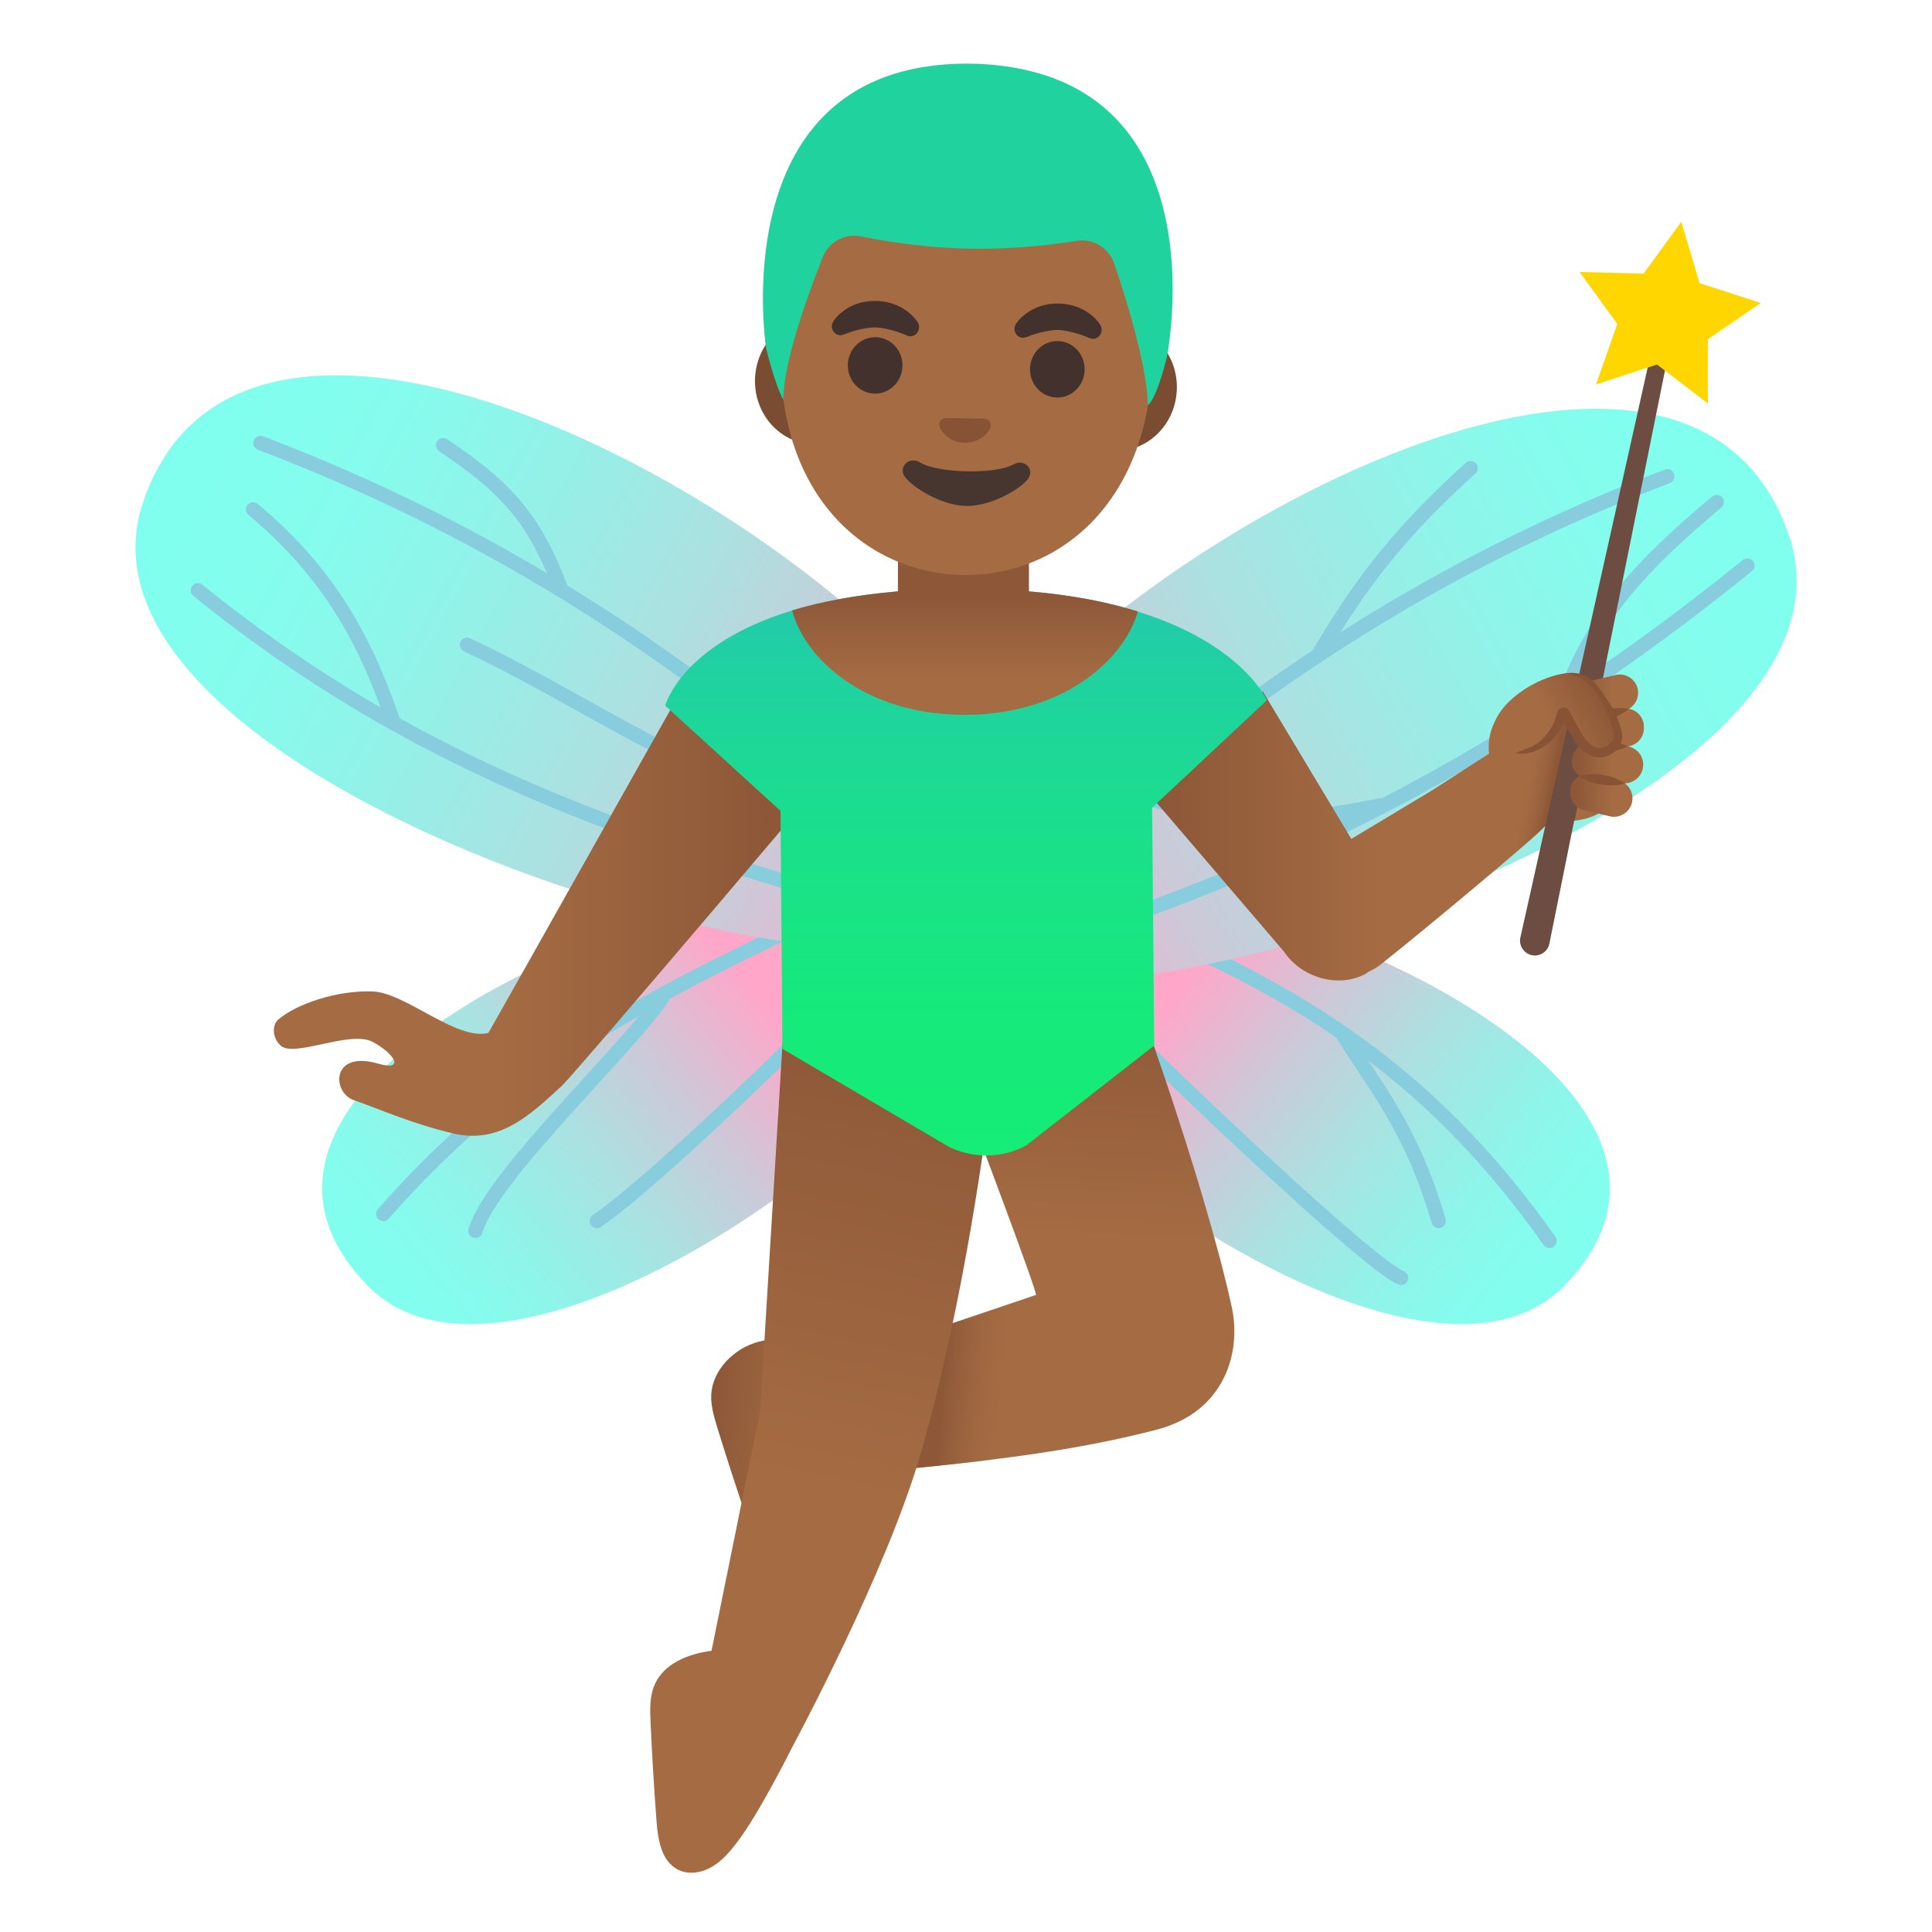
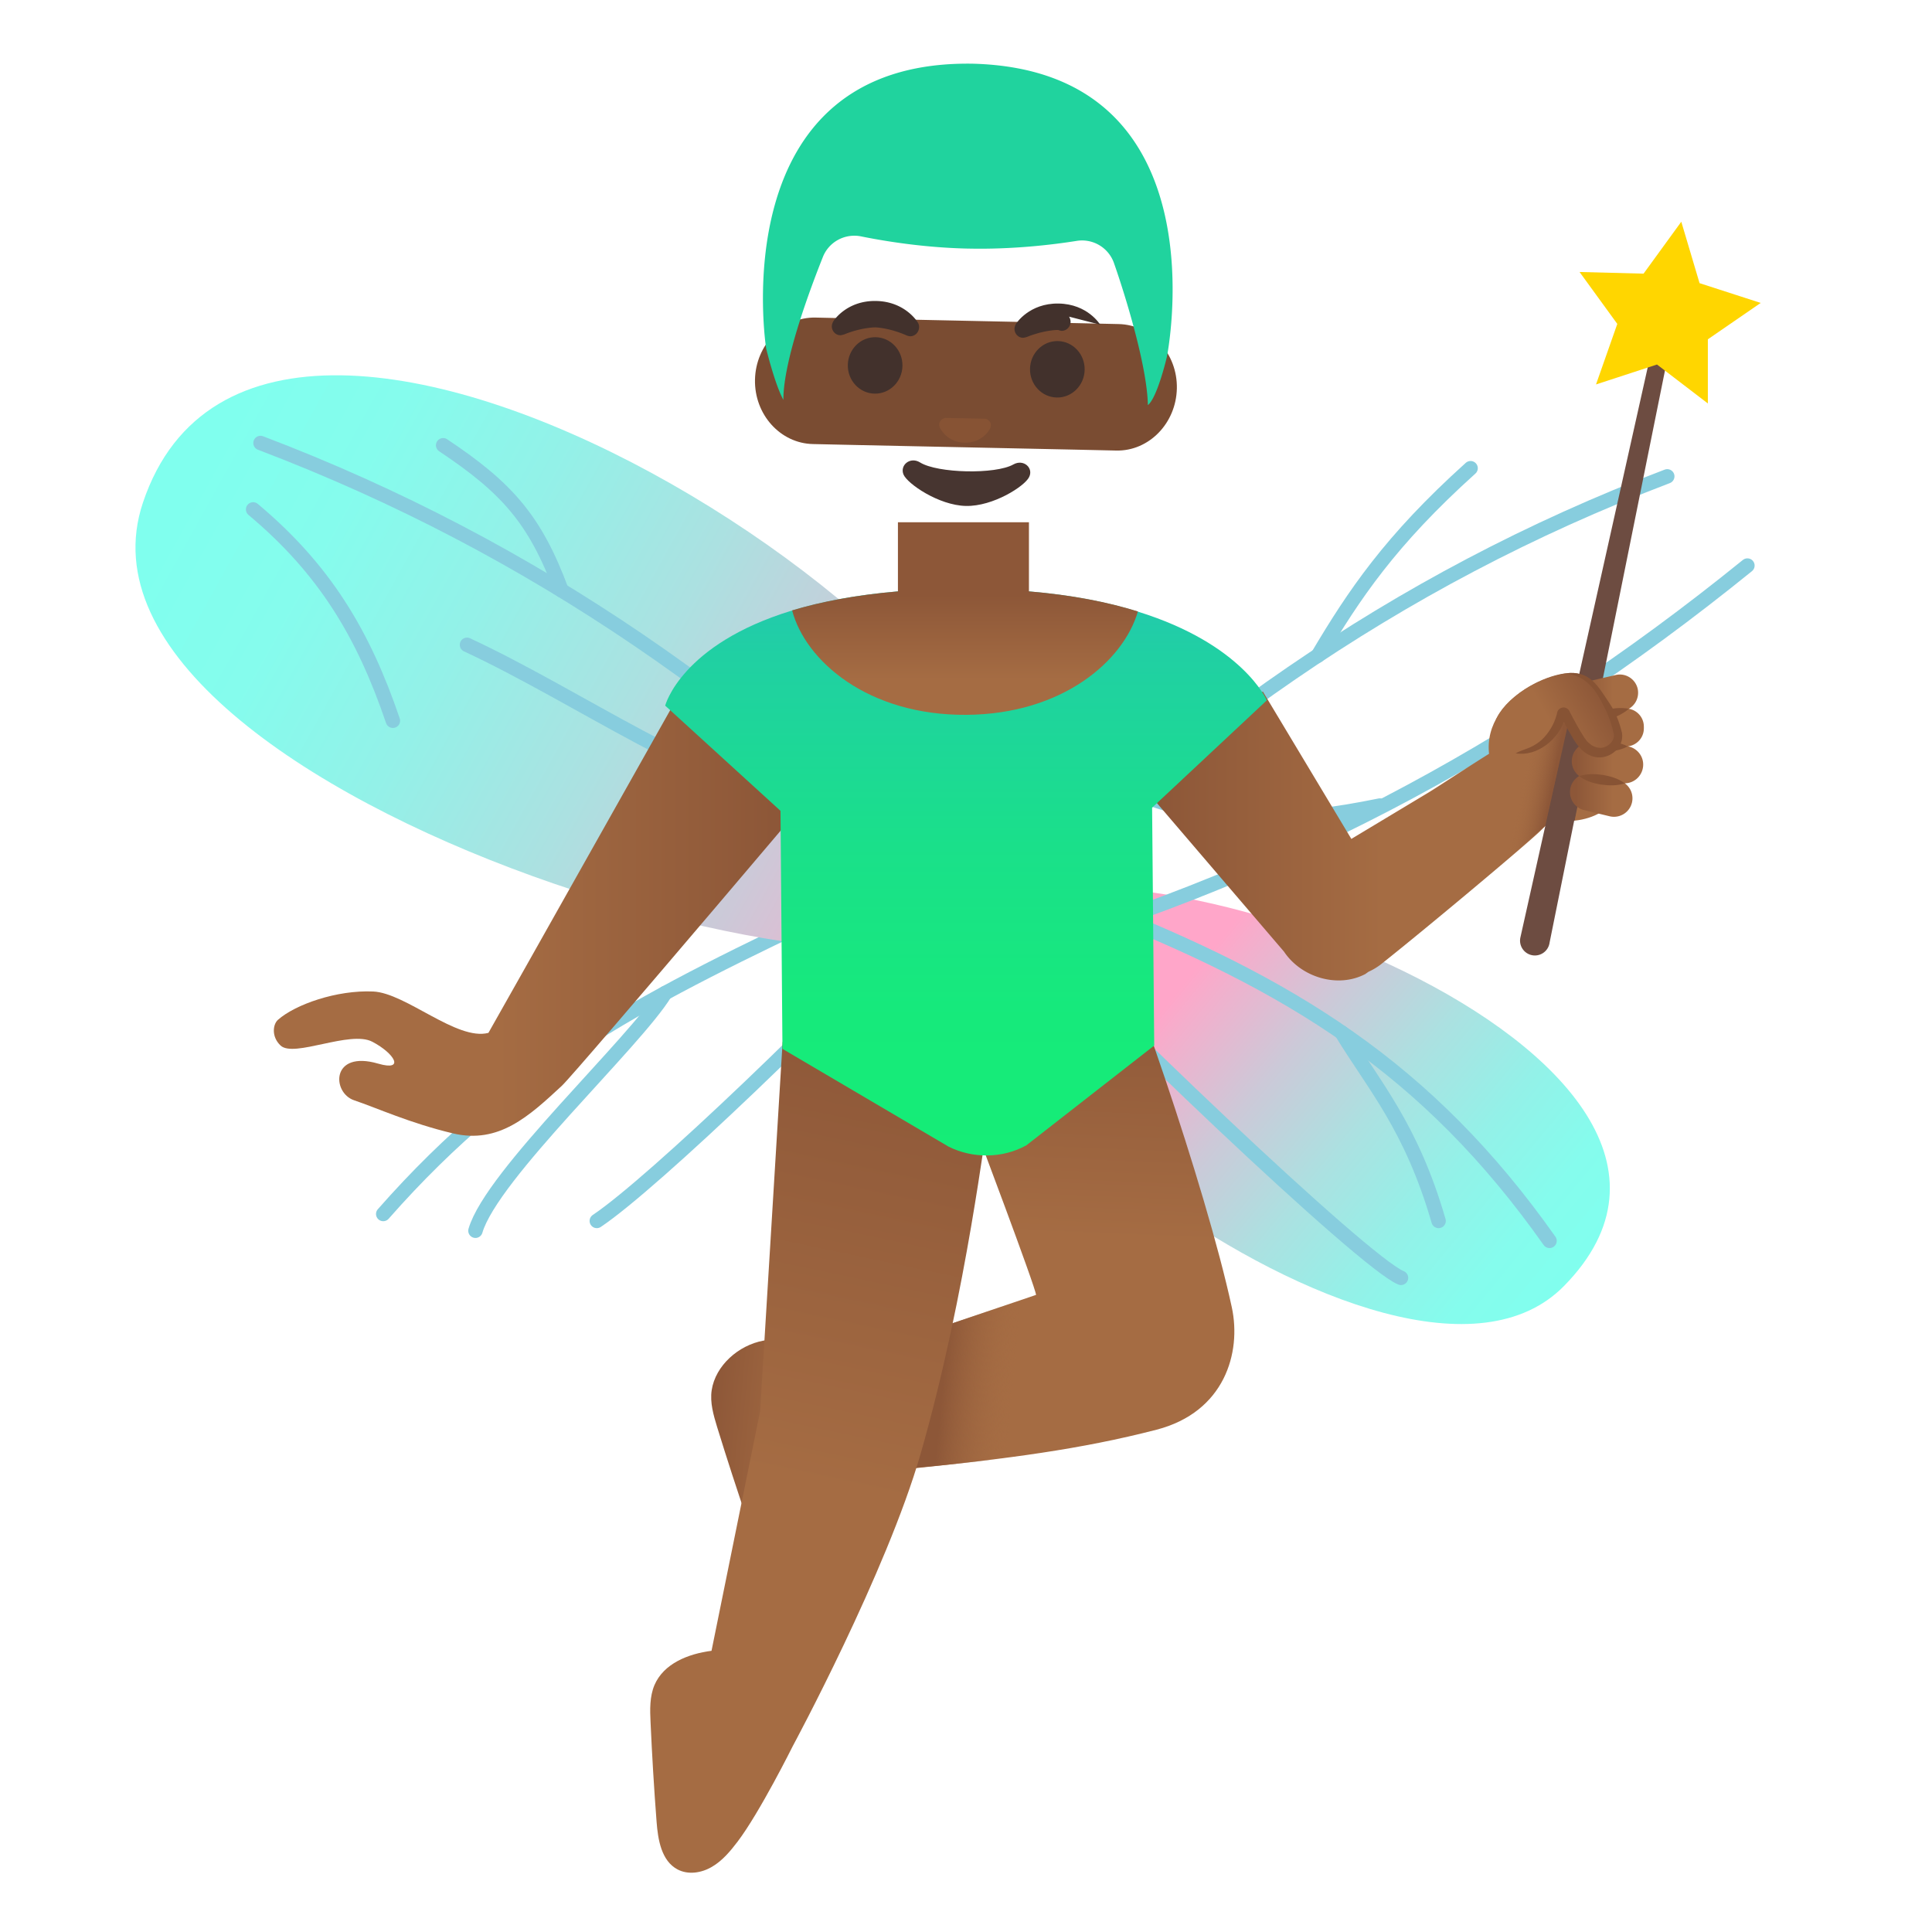
<svg xmlns="http://www.w3.org/2000/svg" width="800px" height="800px" viewBox="0 0 128 128" aria-hidden="true" role="img" class="iconify iconify--noto" preserveAspectRatio="xMidYMid meet">
  <linearGradient id="IconifyId17ecdb2904d178eab11135" gradientUnits="userSpaceOnUse" x1="181.152" y1="182.727" x2="210.317" y2="197.875" gradientTransform="scale(-1) rotate(12.075 1311.667 -1297.029)">
    <stop offset="0" stop-color="#80ffee">

</stop>
    <stop offset=".156" stop-color="#85fced">

</stop>
    <stop offset=".34" stop-color="#93f1e8">

</stop>
    <stop offset=".539" stop-color="#abe1e1">

</stop>
    <stop offset=".748" stop-color="#ccc9d8">

</stop>
    <stop offset=".962" stop-color="#f7accb">

</stop>
    <stop offset="1" stop-color="#ffa6c9">

</stop>
  </linearGradient>
  <path d="M103.62 85.2c-11.04 11.24-47.55-18.37-39.7-24.6c9.49-7.54 54.74 9.29 39.7 24.6z" fill="url(#IconifyId17ecdb2904d178eab11135)">

</path>
  <g fill="none" stroke="#87cdde" stroke-width=".956" stroke-linecap="round" stroke-linejoin="round" stroke-miterlimit="10">
    <path d="M102.66 82.21C94.56 70.73 85.45 65.19 72.5 60.1c-.29-.11-.6-.33-.58-.64s.64-.29.51-.01">

</path>
    <path d="M92.82 84.66c-2.44-.98-20.06-17.74-27.16-25.47l.49.34">

</path>
    <path d="M95.31 80.89c-1.81-6.25-4.28-8.96-6.43-12.49">

</path>
  </g>
  <linearGradient id="IconifyId17ecdb2904d178eab11136" gradientUnits="userSpaceOnUse" x1="195.165" y1="252.46" x2="238.754" y2="211.435" gradientTransform="rotate(-165.72 141.157 147.885)">
    <stop offset="0" stop-color="#80ffee">

</stop>
    <stop offset=".156" stop-color="#85fced">

</stop>
    <stop offset=".34" stop-color="#93f1e8">

</stop>
    <stop offset=".539" stop-color="#abe1e1">

</stop>
    <stop offset=".748" stop-color="#ccc9d8">

</stop>
    <stop offset=".962" stop-color="#f7accb">

</stop>
    <stop offset="1" stop-color="#ffa6c9">

</stop>
  </linearGradient>
-   <path d="M118.54 35.52c6.64 19.8-55.96 37.47-58.55 26.1c-3.57-15.61 50.34-50.56 58.55-26.1z" fill="url(#IconifyId17ecdb2904d178eab11136)">
- 
- </path>
  <g fill="none" stroke="#87cdde" stroke-width=".956" stroke-linecap="round" stroke-linejoin="round" stroke-miterlimit="10">
    <path d="M110.46 31.56C92.2 38.51 77.77 49.02 64.15 62.7">

</path>
    <path d="M115.77 37.47c-15.38 12.46-31.5 20.92-50.79 26.35">

</path>
    <path d="M97.43 31.02c-5.33 4.8-7.72 8.38-10.12 12.42">

</path>
-     <path d="M113.74 33.26c-4.72 3.95-8.3 7.58-10.26 13.35">
- 
- </path>
    <path d="M91.42 53.37c-5.97 1.22-10.36 1.32-15.62-.61">

</path>
  </g>
  <linearGradient id="IconifyId17ecdb2904d178eab11137" gradientUnits="userSpaceOnUse" x1="1662.647" y1="-134.19" x2="1691.812" y2="-119.042" gradientTransform="scale(1 -1) rotate(12.075 618.167 -7853.868)">
    <stop offset="0" stop-color="#80ffee">

</stop>
    <stop offset=".156" stop-color="#85fced">

</stop>
    <stop offset=".34" stop-color="#93f1e8">

</stop>
    <stop offset=".539" stop-color="#abe1e1">

</stop>
    <stop offset=".748" stop-color="#ccc9d8">

</stop>
    <stop offset=".962" stop-color="#f7accb">

</stop>
    <stop offset="1" stop-color="#ffa6c9">

</stop>
  </linearGradient>
-   <path d="M24.38 85.2c11.04 11.24 47.55-18.37 39.7-24.6c-9.49-7.54-54.74 9.29-39.7 24.6z" fill="url(#IconifyId17ecdb2904d178eab11137)">
- 
- </path>
  <g fill="none" stroke="#87cdde" stroke-width=".956" stroke-linecap="round" stroke-linejoin="round" stroke-miterlimit="10">
    <path d="M25.39 80.43c8.97-10.2 17.84-14.49 30.11-20.32c.28-.13.6-.33.58-.64s-.64-.29-.51-.01">

</path>
    <path d="M39.54 80.89c3.72-2.49 15.7-13.97 22.79-21.7l-.49.34">

</path>
    <path d="M31.5 81.54c1.08-3.71 10.56-12.46 12.57-15.75">

</path>
  </g>
  <linearGradient id="IconifyId17ecdb2904d178eab11138" gradientUnits="userSpaceOnUse" x1="1663.963" y1="-118.996" x2="1707.552" y2="-160.022" gradientTransform="scale(1 -1) rotate(14.277 487.33 -6664.924)">
    <stop offset="0" stop-color="#80ffee">

</stop>
    <stop offset=".156" stop-color="#85fced">

</stop>
    <stop offset=".34" stop-color="#93f1e8">

</stop>
    <stop offset=".539" stop-color="#abe1e1">

</stop>
    <stop offset=".748" stop-color="#ccc9d8">

</stop>
    <stop offset=".962" stop-color="#f7accb">

</stop>
    <stop offset="1" stop-color="#ffa6c9">

</stop>
  </linearGradient>
  <path d="M9.47 33.3C2.82 53.1 65.42 70.78 68.02 59.4C71.58 43.8 17.67 8.84 9.47 33.3z" fill="url(#IconifyId17ecdb2904d178eab11138)">

</path>
  <g fill="none" stroke="#87cdde" stroke-width=".956" stroke-linecap="round" stroke-linejoin="round" stroke-miterlimit="10">
    <path d="M17.26 29.35c18.27 6.95 32.96 17.46 46.58 31.14">
- 
- </path>
-     <path d="M13.11 39.11C28.5 51.57 43.73 56.17 63.01 61.6">

</path>
    <path d="M29.36 29.5c4.23 2.82 6.09 4.91 7.84 9.61">

</path>
    <path d="M16.77 33.75c4.72 3.95 7.3 8.23 9.26 14">

</path>
    <path d="M30.94 42.72c7.32 3.4 16.19 9.65 21.26 9.82">

</path>
  </g>
  <linearGradient id="IconifyId17ecdb2904d178eab11139" gradientUnits="userSpaceOnUse" x1="46.523" y1="34.175" x2="57.631" y2="34.175" gradientTransform="scale(1 -1) rotate(-5.463 -1310.517 -33.928)">
    <stop offset="0" stop-color="#8d5738">

</stop>
    <stop offset=".575" stop-color="#a56c43">

</stop>
  </linearGradient>
  <path d="M50.58 88.82c-1.64.3-3.18 1.64-3.43 3.29c-.12.82.12 1.64.36 2.43c.65 2.11 1.33 4.2 2.04 6.28c.39 1.14.96 2.43 2.13 2.71c.78.19 1.61-.17 2.18-.74s.92-1.31 1.23-2.05c1.44-3.44 3.12-4.93 3.18-8.65c.07-4.74-4.17-3.91-7.69-3.27z" fill="url(#IconifyId17ecdb2904d178eab11139)">

</path>
  <linearGradient id="IconifyId17ecdb2904d178eab11140" gradientUnits="userSpaceOnUse" x1="68.859" y1="64.867" x2="67.619" y2="35.822" gradientTransform="matrix(1 0 0 -1 0 130)">
    <stop offset="0" stop-color="#8d5738">

</stop>
    <stop offset=".575" stop-color="#a56c43">

</stop>
  </linearGradient>
  <path d="M55.64 90.21l13-4.42c0-.43-4.1-11.29-4.1-11.29l8.23-14.6c1.75 3.3 7.11 18.7 8.84 26.71c.65 3.01-.48 6.94-4.98 8.11c-5.02 1.3-9.87 1.92-16.25 2.58c-6.37.66-8.57-5.38-4.74-7.09z" fill="url(#IconifyId17ecdb2904d178eab11140)">

</path>
  <linearGradient id="IconifyId17ecdb2904d178eab11141" gradientUnits="userSpaceOnUse" x1="62.482" y1="38.594" x2="70.505" y2="37.827" gradientTransform="matrix(1 0 0 -1 0 130)">
    <stop offset="0" stop-color="#8d5738">

</stop>
    <stop offset=".575" stop-color="#a56c43" stop-opacity="0">

</stop>
  </linearGradient>
  <path d="M68.64 85.79l-10.37 3.52l1.38 8.02s7.55-.6 11.85-1.51c4.3-.9-2.86-10.03-2.86-10.03z" fill="url(#IconifyId17ecdb2904d178eab11141)">

</path>
  <linearGradient id="IconifyId17ecdb2904d178eab11142" gradientUnits="userSpaceOnUse" x1="59.639" y1="61.903" x2="48.639" y2="9.569" gradientTransform="matrix(1 0 0 -1 0 130)">
    <stop offset="0" stop-color="#8d5738">

</stop>
    <stop offset=".575" stop-color="#a56c43">

</stop>
  </linearGradient>
  <path d="M65.46 74.38c-.3-4.5-1.21-9.32-2.13-13.95l-.42-.26l-11.06 8.87l-1.49 24.46l-3.22 15.87c-1.56.2-3.17.85-3.78 2.27c-.32.76-.3 1.62-.26 2.45c.1 2.2.23 4.4.4 6.6c.09 1.2.32 2.59 1.38 3.16c.71.38 1.6.24 2.29-.17c.69-.4 1.22-1.04 1.7-1.67c1.47-1.94 3.65-6.32 3.65-6.32s6.21-11.51 8.47-19.36c3.12-10.88 4.32-21.98 4.47-21.95z" fill="url(#IconifyId17ecdb2904d178eab11142)">

</path>
  <linearGradient id="IconifyId17ecdb2904d178eab11143" gradientUnits="userSpaceOnUse" x1="51.263" y1="70.105" x2="19.433" y2="70.105" gradientTransform="matrix(1 0 0 -1 0 130)">
    <stop offset="0" stop-color="#8d5738">

</stop>
    <stop offset=".575" stop-color="#a56c43">

</stop>
  </linearGradient>
  <path d="M30.01 75.09c-2.86-.68-5.05-1.69-6.54-2.19c-1.5-.5-1.55-3.35 1.59-2.43c1.79.52 1.08-.68-.39-1.45c-1.47-.78-5.2 1.08-6.08.25c-.61-.57-.52-1.39-.18-1.7c1.15-1.02 3.9-1.99 6.32-1.88c2.16.1 5.55 3.29 7.63 2.74c.01 0 3.97-7.04 7.59-13.47l5.86-10.41l10.88 4.62s-18.5 21.87-19.47 22.77c-2.17 2.01-4.17 3.87-7.21 3.15z" fill="url(#IconifyId17ecdb2904d178eab11143)">

</path>
  <linearGradient id="IconifyId17ecdb2904d178eab11144" gradientUnits="userSpaceOnUse" x1="76.658" y1="74.615" x2="102.615" y2="74.615" gradientTransform="matrix(1 0 0 -1 0 130)">
    <stop offset="0" stop-color="#8d5738">

</stop>
    <stop offset=".575" stop-color="#a56c43">

</stop>
  </linearGradient>
  <path d="M104.34 49.19c-.08-.09-.17-.17-.26-.26a2.692 2.692 0 0 0-2.8-.48c-1.25.49-5.64 3.46-6.71 4.1l-5.04 3.03l-5.86-9.76l-9.25 4.78l10.65 12.45c1.14 1.71 3.57 2.44 5.39 1.48c0 0 .08-.06.21-.15c.27-.12.54-.28.78-.46c3.08-2.44 9.6-7.91 10.56-8.83c1.49-1.47 4.27-3.79 2.33-5.9z" fill="url(#IconifyId17ecdb2904d178eab11144)">

</path>
  <linearGradient id="IconifyId17ecdb2904d178eab11145" gradientUnits="userSpaceOnUse" x1="107.282" y1="82.707" x2="99.677" y2="77.73" gradientTransform="matrix(1 0 0 -1 0 130)">
    <stop offset="0" stop-color="#8d5738">

</stop>
    <stop offset=".575" stop-color="#a56c43">

</stop>
  </linearGradient>
  <path d="M106.38 53.59c-1.68 1.36-5.35 1.1-6.94-1.5c-2.88-4.72 2.68-7.65 4.84-7.5c2.25.16 5.72 6.17 2.1 9z" fill="url(#IconifyId17ecdb2904d178eab11145)">

</path>
  <linearGradient id="IconifyId17ecdb2904d178eab11146" gradientUnits="userSpaceOnUse" x1="98.832" y1="77.973" x2="102.144" y2="76.758" gradientTransform="scale(1 -1) rotate(8.882 941.987 13.848)">
    <stop offset=".437" stop-color="#a56c43" stop-opacity="0">

</stop>
    <stop offset="1" stop-color="#8d5738">

</stop>
  </linearGradient>
  <path d="M103.61 47.87l1.04 1.27l-1.12 5.44l-1.14.12l-4.65 4.05l1-8.51s-.28-.06 1.68-.32c1.95-.26 3.19-2.05 3.19-2.05z" fill="url(#IconifyId17ecdb2904d178eab11146)">

</path>
  <g>
    <path d="M110.46 21.27l-.09-.03l-9.15 40.97a.482.482 0 1 0 .94.22v-.01l8.3-41.15z" fill="#6d4c41" stroke="#6d4c41" stroke-miterlimit="10">

</path>
    <path fill="#ffd600" d="M111.39 14.69l-2.5 3.44l-4.24-.11l2.5 3.44l-1.41 4.01l4.04-1.32l3.37 2.58v-4.25l3.5-2.41l-4.05-1.31z">

</path>
    <g>
      <path d="M104.55 50.74c.22-.05.38-.12.56-.26l-.79 3.89l-1.85.06l.93-4.17c.31.27.67.59 1.15.48z" fill="#6d4c41">

</path>
    </g>
  </g>
  <g>
    <linearGradient id="IconifyId17ecdb2904d178eab11147" gradientUnits="userSpaceOnUse" x1="64" y1="100.863" x2="64" y2="53.246" gradientTransform="matrix(1 0 0 -1 0 130)">
      <stop offset="0" stop-color="#2ab7c9">

</stop>
      <stop offset=".022" stop-color="#29b9c6">

</stop>
      <stop offset=".301" stop-color="#20d0a3">

</stop>
      <stop offset=".565" stop-color="#1ae08a">

</stop>
      <stop offset=".805" stop-color="#16ea7b">

</stop>
      <stop offset="1" stop-color="#15ed76">

</stop>
    </linearGradient>
    <path d="M76.33 53.51l.14 15.76L68 75.88c-.8.44-1.7.67-2.61.67c-.88.01-1.75-.19-2.54-.58l-11.01-6.48l-.13-15.77l-7.64-6.97s1.05-4.06 8.4-6.3c2.7-.82 6.25-1.4 10.91-1.44c5.15-.04 9.06.59 12 1.51c6.97 2.16 8.55 5.88 8.55 5.88l-7.6 7.11z" fill="url(#IconifyId17ecdb2904d178eab11147)">

</path>
  </g>
  <linearGradient id="IconifyId17ecdb2904d178eab11148" gradientUnits="userSpaceOnUse" x1="63.925" y1="39.409" x2="63.925" y2="48.317">
    <stop offset="0" stop-color="#8d5738">

</stop>
    <stop offset=".63" stop-color="#a56c43">

</stop>
  </linearGradient>
  <path d="M68.17 39.18V34.6h-8.68v4.58c-2.81.24-5.12.69-7.01 1.26c.88 3.35 5.03 6.97 11.56 6.92c6.35-.05 10.39-3.56 11.35-6.85c-1.96-.61-4.34-1.09-7.22-1.33z" fill="url(#IconifyId17ecdb2904d178eab11148)">

</path>
  <g>
    <path d="M74.12 21.47l-2.71-.06l-14.66-.31l-2.71-.06c-2.16-.05-3.97 1.8-4.02 4.11s1.68 4.23 3.85 4.27l2.71.06l14.66.31l2.71.06c2.16.05 3.97-1.8 4.02-4.11c.05-2.3-1.68-4.22-3.85-4.27z" fill="#7a4c32">

</path>
-     <path d="M64.39 6.8C58 6.67 51.93 13.38 51.73 23.22c-.21 9.78 5.79 14.75 12 14.88c6.21.13 12.41-4.58 12.62-14.36c.21-9.84-5.57-16.8-11.96-16.94z" fill="#a56c43">
- 
- </path>
    <g fill="#42312c">
-       <path d="M72.89 21.51s-.82-1.37-2.76-1.4c-1.94-.03-2.8 1.32-2.8 1.32c-.07.1-.11.22-.12.35c0 .33.25.6.57.6c.07 0 .23-.05.24-.05c1.17-.48 2.08-.47 2.08-.47s.9.02 2.06.53c.01.01.18.06.24.06c.32 0 .58-.26.59-.59c0-.13-.04-.25-.1-.35z">
+       <path d="M72.89 21.51s-.82-1.37-2.76-1.4c-1.94-.03-2.8 1.32-2.8 1.32c-.07.1-.11.22-.12.35c0 .33.25.6.57.6c.07 0 .23-.05.24-.05c1.17-.48 2.08-.47 2.08-.47c.01.01.18.06.24.06c.32 0 .58-.26.59-.59c0-.13-.04-.25-.1-.35z">

</path>
      <path d="M60.79 21.34s-.82-1.37-2.76-1.4c-1.95-.03-2.8 1.32-2.8 1.32c-.07.1-.11.22-.12.35c0 .33.25.6.57.6c.07 0 .23-.05.24-.05c1.17-.48 2.08-.47 2.08-.47s.9.02 2.06.53c.01.01.18.06.24.06c.32 0 .58-.26.59-.59a.534.534 0 0 0-.1-.35z">

</path>
    </g>
    <g fill="#42312c">
      <ellipse transform="rotate(-88.802 57.98 24.21)" cx="57.98" cy="24.21" rx="1.87" ry="1.81">

</ellipse>
      <ellipse transform="rotate(-88.802 70.054 24.463)" cx="70.05" cy="24.46" rx="1.87" ry="1.81">

</ellipse>
    </g>
    <path d="M65.37 27.77a.266.266 0 0 0-.12-.03l-2.6-.05c-.04 0-.08.01-.12.03c-.24.09-.37.33-.27.59c.11.26.61 1 1.65 1.02c1.04.02 1.58-.7 1.69-.95c.12-.27 0-.51-.23-.61z" fill="#875334">

</path>
    <path d="M67.14 30.77c-1.18.67-5.02.59-6.18-.13c-.66-.41-1.36.18-1.1.8c.26.61 2.33 2.04 4.13 2.08c1.81.04 3.9-1.31 4.19-1.91c.31-.6-.36-1.22-1.04-.84z" fill="#473530">

</path>
    <path d="M64.45 4.22s-.01 0 0 0h-.01c-16.7-.26-13.68 18.87-13.68 18.87s.57 2.36 1.14 3.4c0-2.67 1.83-7.48 2.62-9.47c.4-1 1.46-1.57 2.52-1.36c1.63.33 4.23.75 7.1.81h.06c2.87.06 5.49-.25 7.13-.51a2.24 2.24 0 0 1 2.47 1.46c.71 2.02 2.2 6.79 2.25 9.42c.63-.5 1.26-3.2 1.26-3.2S81.14 4.66 64.45 4.22z" fill="#20d39e">

</path>
  </g>
  <g>
    <linearGradient id="IconifyId17ecdb2904d178eab11149" gradientUnits="userSpaceOnUse" x1="104.379" y1="77.316" x2="108.704" y2="77.316" gradientTransform="matrix(1 0 0 -1 0 130)">
      <stop offset="0" stop-color="#8d5738">

</stop>
      <stop offset=".575" stop-color="#a56c43">

</stop>
    </linearGradient>
    <path d="M104.05 52.19c-.16.66.25 1.33.9 1.48l1.69.41a1.224 1.224 0 1 0 .58-2.38l-1.69-.41a1.21 1.21 0 0 0-1.48.9z" fill="url(#IconifyId17ecdb2904d178eab11149)">

</path>
    <linearGradient id="IconifyId17ecdb2904d178eab11150" gradientUnits="userSpaceOnUse" x1="104.379" y1="79.451" x2="108.704" y2="79.451" gradientTransform="matrix(1 0 0 -1 0 130)">
      <stop offset="0" stop-color="#8d5738">

</stop>
      <stop offset=".575" stop-color="#a56c43">

</stop>
    </linearGradient>
    <path d="M104.14 50.31c-.07.68.43 1.28 1.11 1.35l2.26.23c.68.07 1.28-.43 1.35-1.11c.07-.68-.43-1.28-1.11-1.35l-2.26-.23c-.68-.06-1.28.43-1.35 1.11z" fill="url(#IconifyId17ecdb2904d178eab11150)">

</path>
    <linearGradient id="IconifyId17ecdb2904d178eab11151" gradientUnits="userSpaceOnUse" x1="104.379" y1="81.797" x2="108.704" y2="81.797" gradientTransform="matrix(1 0 0 -1 0 130)">
      <stop offset="0" stop-color="#8d5738">

</stop>
      <stop offset=".575" stop-color="#a56c43">

</stop>
    </linearGradient>
    <path d="M103.98 48.17s.55 1.3 1.21 1.3l2.52-.01c.67-.01 1.21-.55 1.2-1.22v-.1c0-.67-.55-1.21-1.22-1.2l-2.52.01c-.66.01-1.2.55-1.19 1.22z" fill="url(#IconifyId17ecdb2904d178eab11151)">

</path>
    <linearGradient id="IconifyId17ecdb2904d178eab11152" gradientUnits="userSpaceOnUse" x1="104.379" y1="83.785" x2="108.704" y2="83.785" gradientTransform="matrix(1 0 0 -1 0 130)">
      <stop offset="0" stop-color="#8d5738">

</stop>
      <stop offset=".575" stop-color="#a56c43">

</stop>
    </linearGradient>
    <path d="M103.46 46.8c.15.65.8 1.06 1.45.91l2.68-.62a1.23 1.23 0 0 0 .91-1.46c-.15-.65-.8-1.06-1.45-.91l-2.68.62c-.66.15-1.05.8-.91 1.46z" fill="url(#IconifyId17ecdb2904d178eab11152)">

</path>
    <path d="M107.65 51.9c-.46-.34-.96-.47-1.46-.56c-.51-.07-1.02-.09-1.57.08c.46.34.96.48 1.46.56c.51.07 1.02.09 1.57-.08z" fill="#875334">

</path>
    <path d="M107.84 49.45c-.49-.25-.98-.31-1.47-.31c-.49.01-.98.08-1.46.35c.49.26.98.31 1.47.31c.48-.02.97-.09 1.46-.35z" fill="#875334">

</path>
    <path d="M104.77 47.81c.59.11 1.13.02 1.66-.11c.52-.15 1.03-.35 1.49-.74c-.59-.11-1.13-.03-1.66.11c-.52.15-1.03.35-1.49.74z" fill="#875334">

</path>
    <linearGradient id="IconifyId17ecdb2904d178eab11153" gradientUnits="userSpaceOnUse" x1="106.212" y1="83.832" x2="100.351" y2="80.483" gradientTransform="matrix(1 0 0 -1 0 130)">
      <stop offset="0" stop-color="#8d5738">

</stop>
      <stop offset=".575" stop-color="#a56c43">

</stop>
    </linearGradient>
    <path d="M107.03 48.06c.49.78-.49 1.55-1.08 1.66c-.58.11-1-.38-1.26-.91c-.49-.97-.87-1.39-1.22-1.56c-.32-.16-.03 2.03-2.18 2.48c-1.24.26-2.28-.62-2.29-1.51c-.01-1.19 2.06-3.13 4.71-3.6c2.49.2 3.08 3.06 3.32 3.44z" fill="url(#IconifyId17ecdb2904d178eab11153)">

</path>
    <path d="M100.41 49.91c1.43.24 2.87-.93 3.29-2.32l.04-.13l.02-.07c.01-.03.02-.06 0 0c-.03.07-.11.12-.18.12c-.07.01-.18-.07-.19-.12l.23.47c.16.31.33.61.51.91c.31.56.85 1.36 1.76 1.41c.85.04 1.72-.69 1.57-1.63c-.17-.71-.43-1.37-.83-1.96c-.79-1.17-1.29-2.18-2.9-1.98c1.37.19 1.96 1.03 2.54 2.2c.3.58.53 1.22.65 1.84c.08.47-.49.96-.98.89c-.25-.02-.49-.14-.7-.34c-.21-.19-.36-.47-.54-.76c-.17-.29-.33-.58-.49-.88l-.23-.44c-.04-.12-.23-.26-.39-.25c-.16 0-.32.1-.39.24c-.04.09-.03.11-.04.12l-.01.06l-.03.11c-.17.61-.51 1.16-.96 1.6c-.23.21-.51.39-.8.52c-.32.14-.63.21-.95.39z" fill="#875334">

</path>
  </g>
</svg>